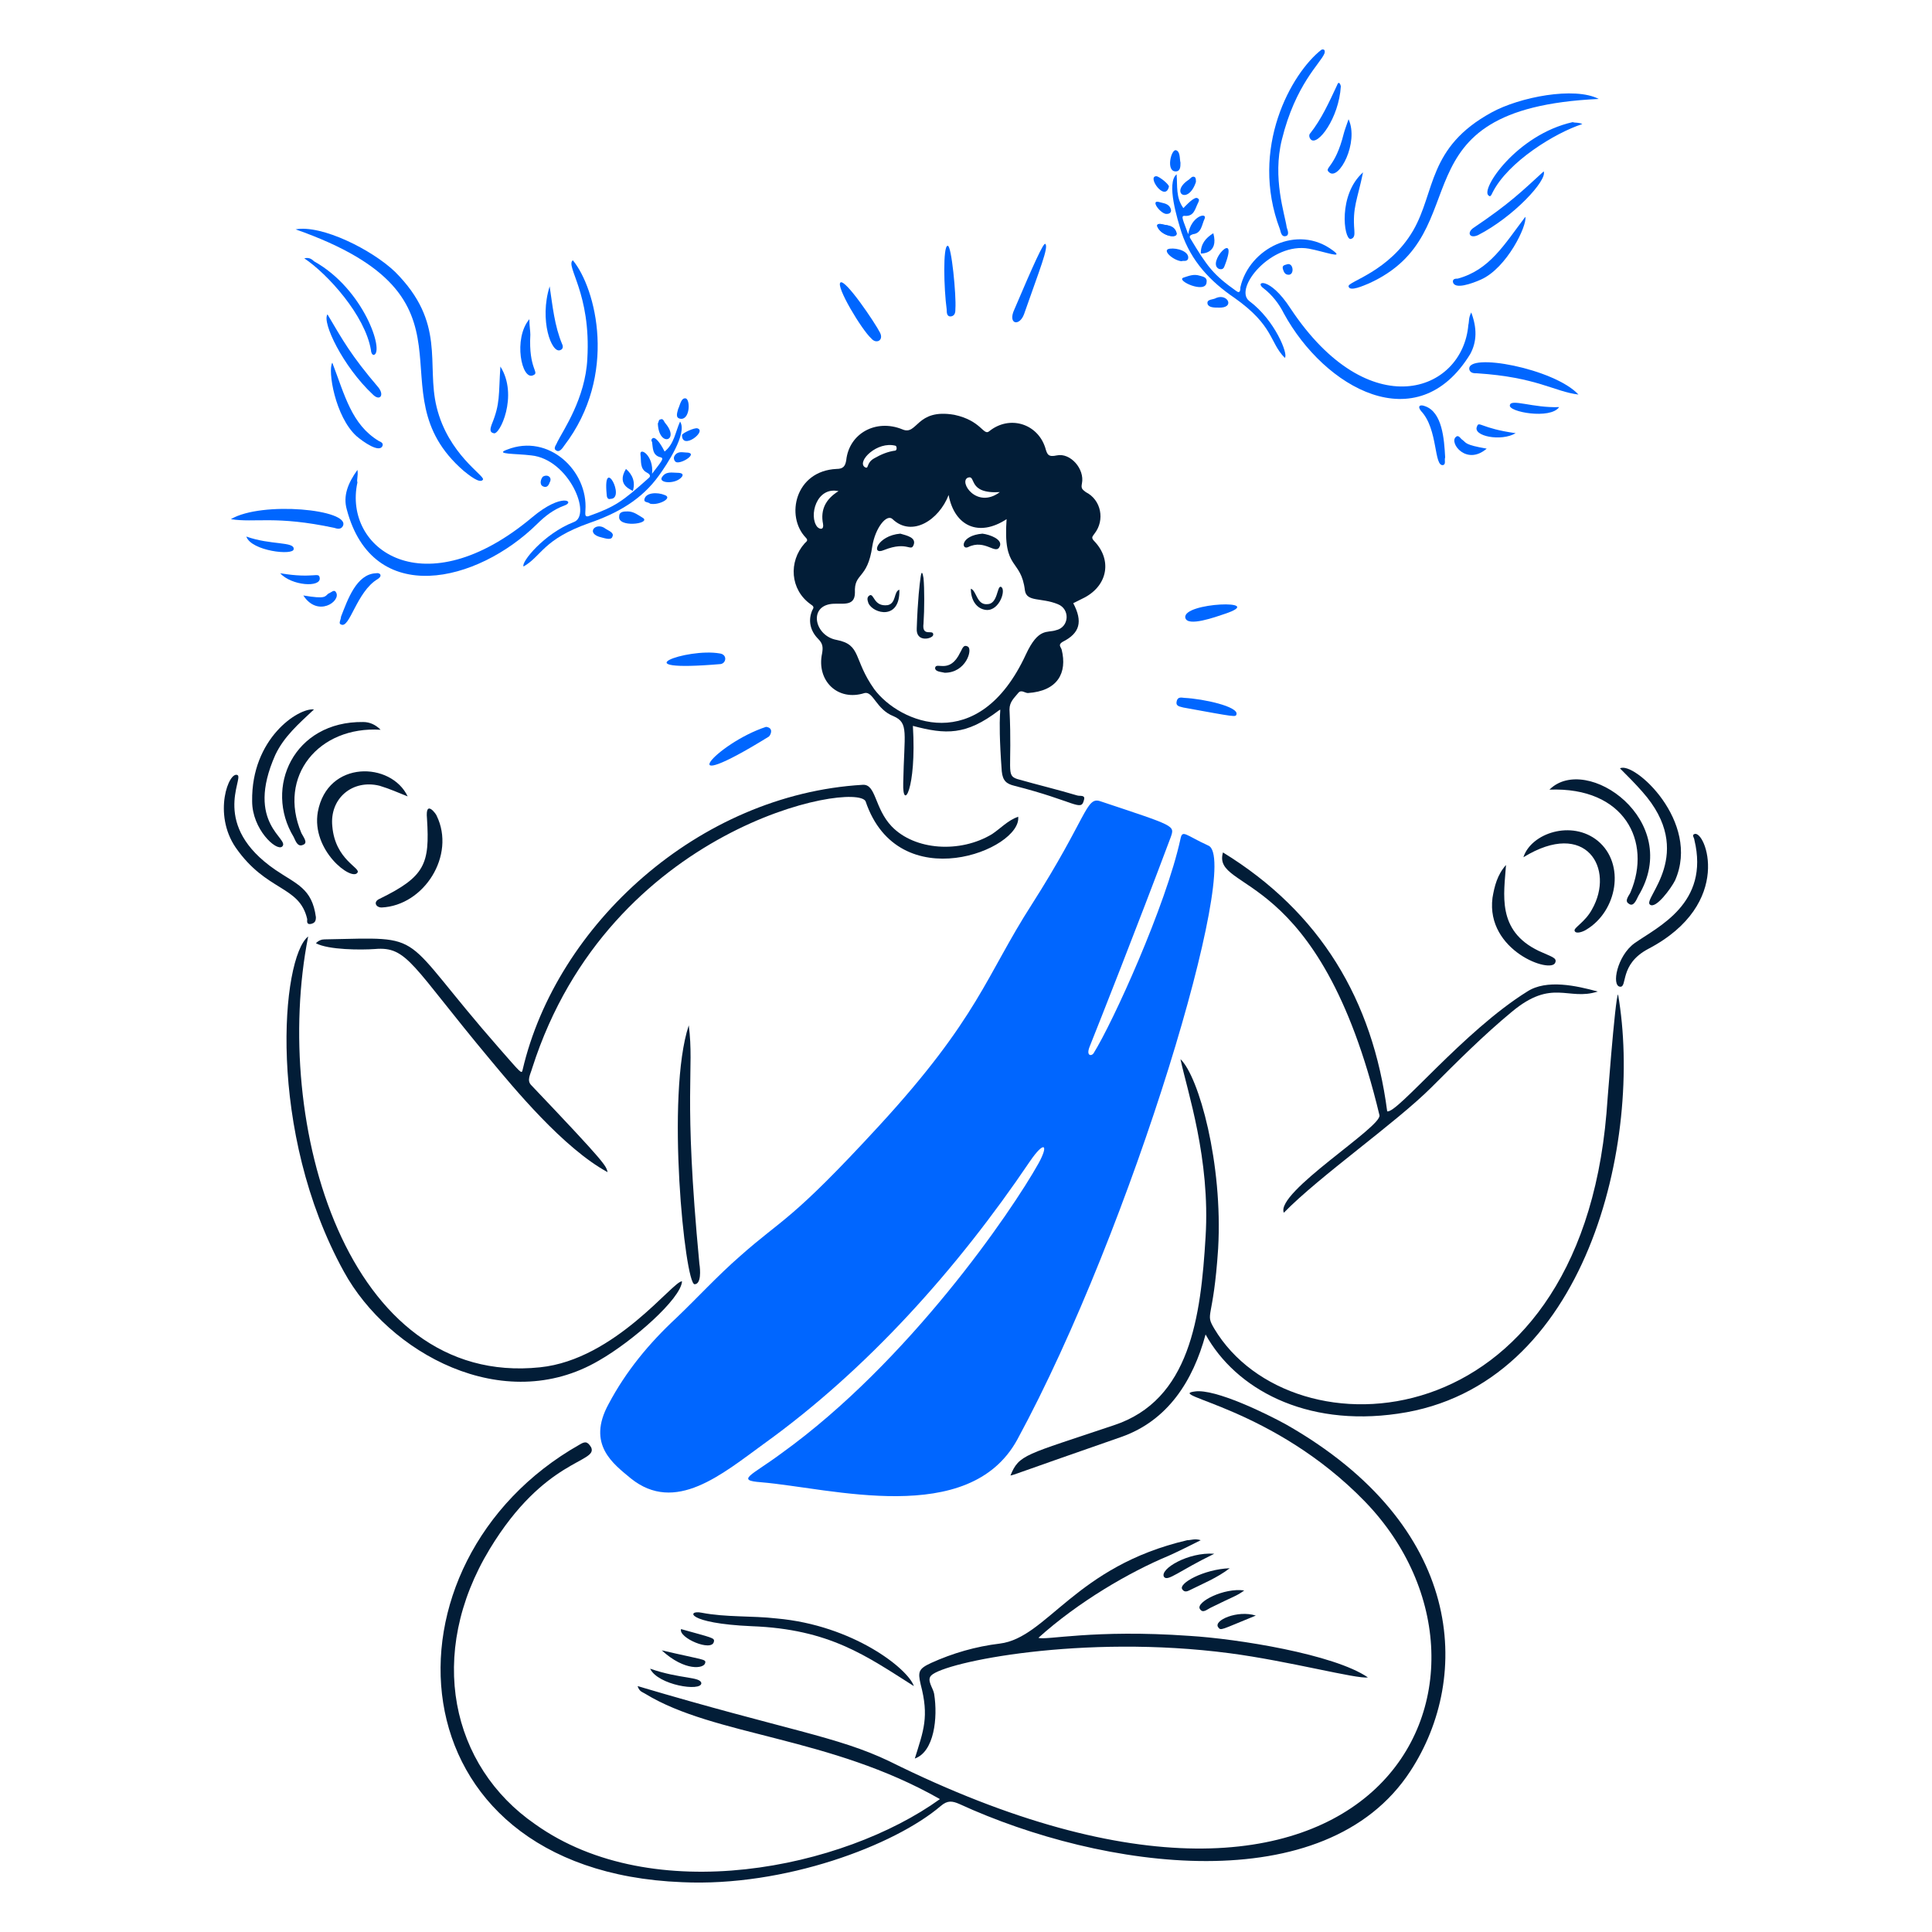
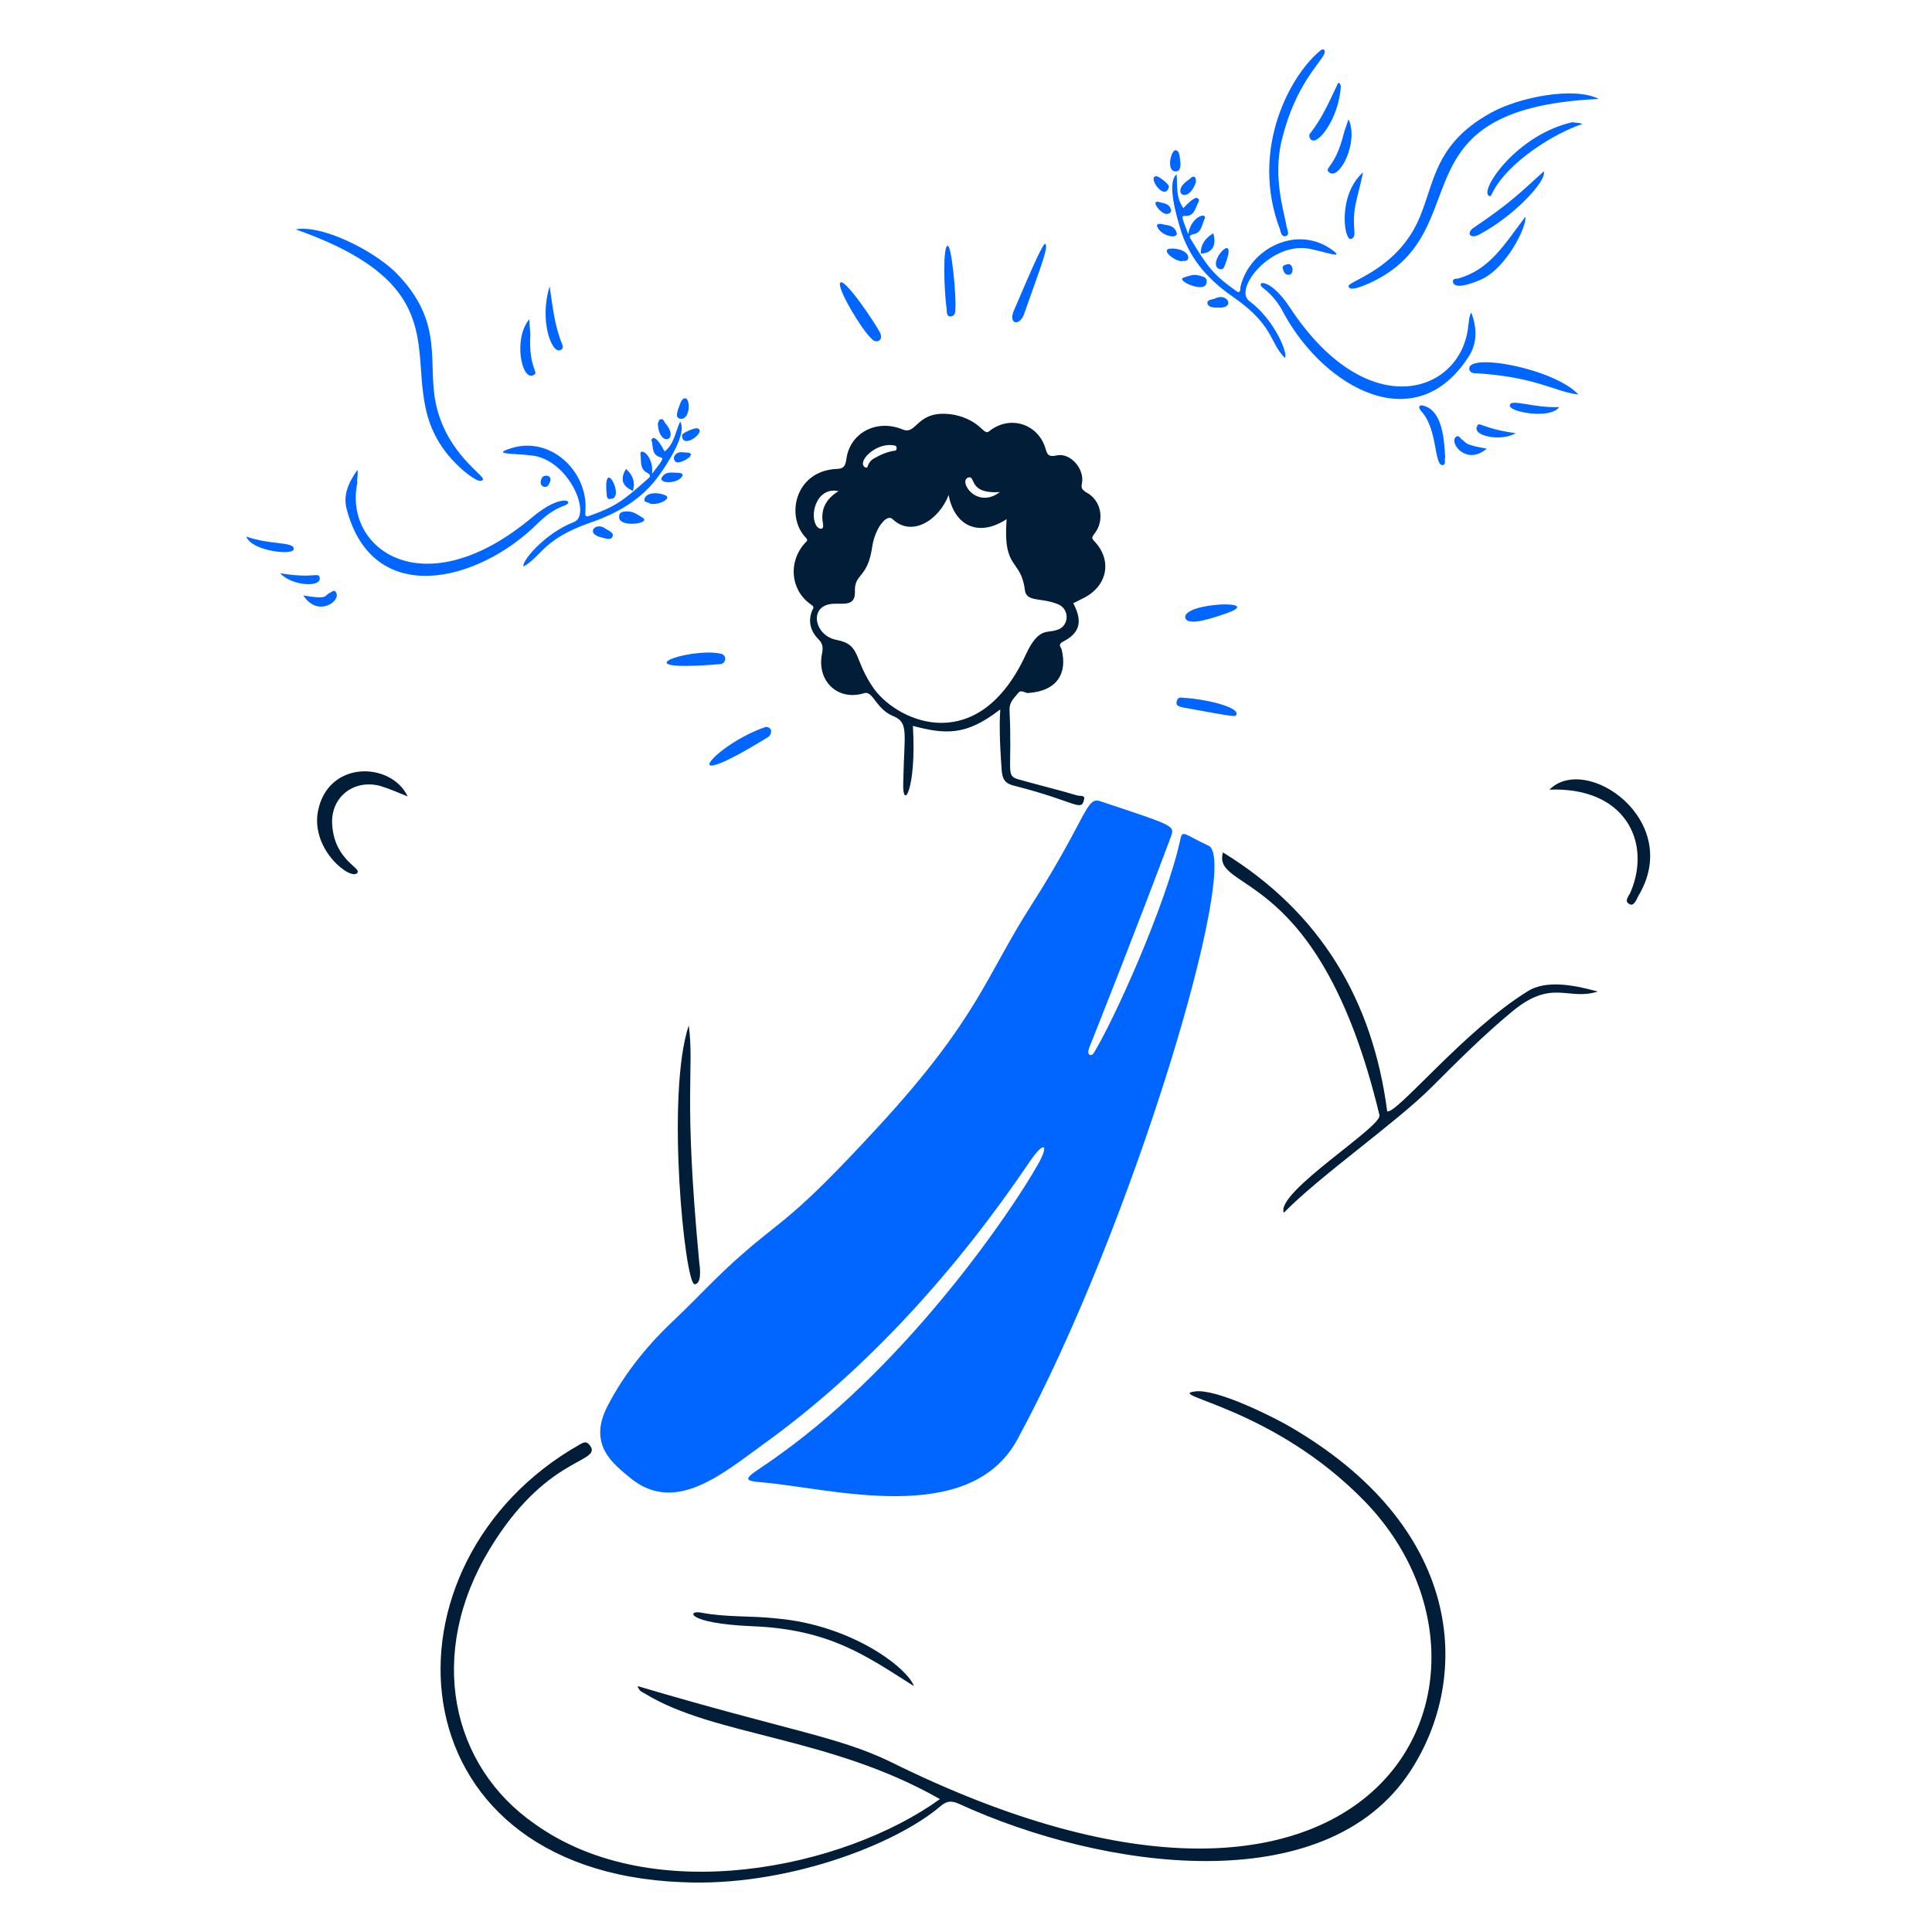
<svg xmlns="http://www.w3.org/2000/svg" width="500" height="500" fill="none">
  <path d="M76.501 59.358c51.25 18 19.25 41.501 43.5 62.501 1.25 1 4.25 3.5 5 2.25.5-1-8.999-6.5-11.999-18.75-2.75-11.25 2.499-21.75-10.751-35-6-5.75-19-12.25-25.75-11Zm15.999 62.25c-2.5 3.5-3.75 6.75-2.75 10.25 6.75 25.5 33.751 19 49.251 3.75 2-2 4.25-3.75 7-4.75 3-1-.5-3.5-8.25 3-28 23.5-49 8.25-45.25-9-.25-.75.25-1.75 0-3.25Z" fill="#06F" />
  <path d="M152.251 133.608c-1 .25-.749-.75-.749-1.5.75-10.25-9.501-20-20.251-15.75-3.5 1.25 2.25 1 6.25 1.5 9.75 1 15.75 15.5 11 17.25-7.75 3-13.749 10.5-12.999 11.5 4.75-2.75 4.999-7 16.999-11.25 7.25-2.5 13.501-6 18.001-12.25 2-2.75 7.499-11 5.499-14-1.25 2.75-1.5 5.75-4 7.75-.5-1-1.999-3.75-2.999-3.5-.5.25-.501.75-.251 1 .25 1.5 0 3.5 2.25 4 1 .25 0 1.25-2.25 4.25.5-4.75-3.25-7-3-5 .25 1.75-.25 3.75 1.75 4.75.5.25 1.001.75.501 1.25-7 6.25-8.751 7.5-15.751 10Z" fill="#06F" />
-   <path d="M148.25 67.358c-2 1.5 4.75 8.5 3.75 25.5-.5 10.25-6.249 18.5-7.749 21.5-.25.75-1.25 1.75-.25 2.25.75.5 1.5-.5 2-1.25 14-18.25 8.249-40.75 2.249-48Zm-88.5 67c6.25 1 11.501-1 26.751 2.25.75.25 1.75.5 2.25-.5 2-4.25-21-6.5-29-1.75ZM86 93.858c-1.25 2 .75 14 6.25 19 1.75 1.5 6.001 4.5 6.751 2.5.25-.75-.5-1-1-1.25-7-4.25-8.75-11.75-12-20.25Zm-7.249-27c6 4 15.75 14.75 17.25 23.75 0 .5.25 1.25.75 1.25 2.75-.75-2.5-17-15.5-24.25-.75-.75-1.5-1-2.5-.75Zm5.999 14.5c-1.5 2 4 13.5 11.75 20.75 1.75 1.75 3.001.25 1.501-1.75-7.25-8.5-9.25-12.25-13.25-19Zm44.75 13.5c-.5 7.5 0 9.5-2.25 15-.25.75-.749 2 .501 2.25 1.5.75 6.499-9.75 1.749-17.25Zm-41.25 64.751c0 .75-.75 1.75 0 2 2.25 1.25 4.001-8.501 9.501-11.751 1.25-.75.75-1.749-.5-1.499-5 .25-7.25 6.75-9 11.25Z" fill="#06F" />
  <path d="M142.25 74.108c-2.75 8.75.501 17.5 2.751 16.5.75-.25.75-1 .5-1.5-2-4.75-2.501-10-3.251-15Zm-5.249 8.5c-4.25 5-1.999 16 1.001 14.5 1.75-.75-1.251-1.5-.751-10.5 0-1-.25-2.25-.25-4Zm-73.25 56.25c1.25 3.75 12.25 5 12.25 3.25.25-2-6-1-12.25-3.25Zm14.749 15.25c3.75 5.75 9.75 1.501 8.5-.749-.5-1-1.249 0-1.999.25-1 .75-.5 1.499-6.5.499Zm-5.999-5.75c3 3.25 10.5 3.75 10.25 1.25-.25-1.75-1.25.25-10.25-1.25Zm94.001-14.25c-1.25-.75-2.501-1.75-4.001-1.75-1 0-2.249 0-2.249 1.25-.5 3 8 2 6.25.5Zm-9.502-6.25c0 .75.251 1.5 1.001 1.25 4 0-2.001-11.5-1.001-1.25Zm11.251 2.5c2.25.5 6-1.5 3.75-2.25-1.75-.75-4.999-.75-5.249 1.25 0 .75.999.5 1.499 1Zm-4.5-3.25c.75-2.25 0-4.25-1.75-5.75-2.75 4.5 2 5.5 1.75 5.75Zm11.751-21.25c-.25 1-.751 2.25.499 2.5 2.5.5 2.75-4.75 1.5-5.25-1.25-.25-1.499 1.75-1.999 2.75Zm-5.251 3.75c.25 6.25 5.75 4.5 2 0-.5-.5-.5-1.5-1.5-1-.25 0-.25.5-.5 1Zm-14.501 29.5c1 .25 2.5.75 2.75-.25.5-1-.999-1.5-1.749-2-2.5-2-5.501 1.25-1.001 2.25Zm-15.248-13.249c1 .5 1.499-.251 1.749-1.001.75-1.25-.499-2.249-1.749-1.499-.5.5-1 2 0 2.5Zm34.749-3.501c-1.25 0-3-.5-4 1.25-.75 1.5 3.75 1.75 5.25-.25.5-.75-.25-1-1.25-1Zm5.251-11.499c-.75-.25-4.001 1.249-4.001 1.749 0 4 6.501-.999 4.001-1.749Zm-3.001 6.249c-.75 0-2.25-.5-3 1-.25.5 0 1.25.5 1.5 1.5.5 6-2.5 2.5-2.5Zm236.254-91.5c-54.25 2.5-30.25 34.5-59.5 47.75-1.25.5-5 2.25-5.25.75-.25-1.25 10.5-3.75 16.75-14.5 5.75-10 3.75-21.5 20.25-30.5 7.25-4 21.5-6.75 27.75-3.5Zm-33 55.25c1.5 4 1.5 7.5-.25 10.75-13.75 22.5-37.75 8.75-48.25-10.5-1.25-2.5-3-4.75-5.25-6.5-2.5-1.75 1.5-3.25 7 5.25 20.25 30.5 44.5 21.75 46 4.25.25-1 0-1.75.75-3.25Z" fill="#06F" />
  <path d="M320.005 75.358c1 .75 1-.5 1-1 2.25-10 14.75-16.5 24-9.5 3 2.25-2.25.25-6.25-.5-9.75-1.75-19.5 10.25-15.5 13.5 6.75 5 10.25 14 9.25 14.75-4-4-2.75-8.25-13-15.5-6.25-4.25-11.25-9.5-13.75-17-1-3.25-4-12.75-1.25-15 .25 3-.25 6 1.75 8.75.75-.75 3-3.25 3.75-2.5.5.25.25.75 0 1.25-.75 1.5-1 3.5-3.5 3.25-1 0-.25 1.25 1 4.75.75-4.75 5-5.75 4.25-4-.75 1.5-.75 3.75-3 4-.75.25-1 .5-.75 1 4.5 7.5 6 9.5 12 13.75Z" fill="#06F" />
  <path d="M342.755 13.858c-1 2.5-7.5 8-11 22.25-2.5 10 .75 19.25 1.25 22.75.25.75.75 2-.25 2.25s-1.25-.75-1.5-1.75c-8-21 3-40.5 10.75-46.5.75-.25 1 .25.75 1Zm65.75 88.25c-6.25-.75-10.75-4.5-26.25-5.5-.75 0-1.75 0-2-1-.75-4.5 22-.25 28.25 6.5Zm-13.75-46c.5 2.25-4.75 13.25-11.5 16.25-2.25 1-7 2.75-7.25.5 0-.75.75-.75 1.25-.75 8.25-2.25 12-8.75 17.5-16Zm14.75-24c-7 2.25-19.25 9.75-23.25 17.75-.25.5-.5 1.25-1 .75-2.25-1.5 7.25-15.75 21.75-19 .75.25 1.5 0 2.5.5Zm-10 12.25c1 2.25-7.75 11.75-17 16.5-2.25 1-3-.75-1-2 9.25-6.25 12.25-9.25 18-14.5Zm-46.75.25c-1.5 7.25-2.75 9-2.25 15 0 .75.25 2-1 2.25-1.75 0-3.25-11.5 3.25-17.25Zm21.25 73.75c-.25.75.25 1.75-.5 2-2.5.5-1.25-9.25-5.75-14-1-1.25-.25-1.75 1-1.25 4.5 1.5 5 8.5 5.25 13.25Zm-27-96c-.5 8.25-6 15.5-7.75 13.75-.5-.5-.5-1.25-.25-1.5 3-3.75 5-8.25 7-12.5.5-1.5 1 0 1 .25Zm2 8.5c2.75 6-2.5 16-5 13.75-1.5-1.25 1.5-1 3.75-10 .25-1 .75-2.25 1.25-3.75Zm54.5 74.5c-2.25 3.25-13.25 1.25-12.75-.5.25-1.75 6 .75 12.75.5Zm-18.75 10.75c-5.25 4.5-9.75-1.5-8-3 .75-.75 1.25.5 1.75.75 1 .75.5 1.25 6.25 2.25Zm7.5-4c-3.75 2.25-11.25.75-10-1.75.5-1.5 1 .5 10 1.75Zm-86-40.25c1.5-.5 2.75-1 4.25-.5 1 .25 2 .5 1.75 1.75-.25 3-8-.5-6-1.25Zm10.75-3.25c-.25.75-.5 1.25-1.5 1-3.5-1.5 5.25-10.75 1.5-1Zm-11.25-1c-2.25-.25-5.25-3-3-3.25 2-.25 5 .75 4.75 2.5-.25 1-1.25.5-1.75.75Zm5-2c0-2.5 1.25-4 3.25-5.25 1.5 5.5-3.25 5.25-3.25 5.25Zm-5.25-23.5c0 1 0 2.25-1.25 2.25-2.5 0-1.25-5.5 0-5.5 1.25.25 1 2.25 1.25 3.25Zm4 5c-2 6-6.75 2.75-2-.5.5-.25 1-1.25 1.75-.75.25.25.25.75.25 1.25Zm5.75 32.5c-1 0-2.5 0-2.75-1-.25-1.25 1.5-1 2.25-1.5 3-1.25 5 2.75.5 2.5Zm-14.25-21.5c1.25.25 3 .25 3.5 2.25.25 1.5-4 .75-5-1.75-.25-.75.75-.75 1.5-.5Zm32.5 13c-1 0-1.25-.75-1.5-1.5-.25-1 .5-1 1.25-1.25 1.5-.25 1.75 2.75.25 2.75Z" fill="#06F" />
  <path d="M301.005 58.108c1.25.25 3 .25 3.5 2.25.25 1.5-4 .75-5-1.75-.25-.75.75-.75 1.5-.5Zm-1.75-12.5c.75 0 3.5 2.25 3.25 2.75-1 4-5.75-2.75-3.25-2.75Zm1 6.75c.75.25 2.25.25 2.75 1.75.25.75-.25 1.25-1 1.25-1.5.25-4.75-4-1.75-3Zm5.25 164.75c.5-2.5 1.25-1 7.25 1.75 8.5 3.75-19.503 98.5-49.503 153.75-12.5 22.75-48.249 12.5-66.249 11-6.75-.5-2.5-1.75 5.25-7.5 33-23.75 59.502-62.5 66.502-75 2.75-5 1.5-6-2.25-.5-18.751 27.75-42.001 53.75-68.751 73-11 8-23.001 18.25-34.501 9-4.5-3.75-11.499-8.75-5.749-19.25 4.5-8.5 10.5-15.75 17.5-22.25 5.5-5.25 10.75-11 16.5-16 11.25-10 13-8.75 36-33.75 25.751-28 27.748-39 39.498-57.25 14.5-22.75 14-28 17.75-26.75 19.5 6.5 19.253 6.25 18.253 9.25-9 24-18.503 48-21.003 54.25-1 2.5.503 2.5 1.003 1.75 5-8 18.75-38.25 22.5-55.5Z" fill="#06F" />
  <path d="M258.502 183.858c-8.5 6.5-13.748 6.25-22.248 4 1 16.5-2.75 22.25-2.5 14.75.25-13 1.5-15.5-2.5-17.25-4.5-1.75-5.25-6.5-7.5-6-7 2.25-12.5-3.25-11-10.25.25-1.5.25-2.5-1-3.75-2-2-2.75-4.75-1.5-7.5.5-.75.25-1-.5-1.5-5.25-3.75-5.751-11-1.501-15.75.5-.5 1.001-.75.251-1.5-5.25-5.5-2.75-17.25 8-17.75 1.75 0 2.25-.75 2.5-2.25.75-7 7.75-10.75 14.5-8 4 1.75 3.499-5.5 13.499-3.75 6.999 1.5 7.499 5.5 8.999 4.25 5.25-4.25 12.503-2 14.503 4.25.5 1.75.747 2.5 2.997 2 3.5-.75 7.253 3.5 6.503 7.25-.25 1.25-.003 1.5.997 2.25 4 2 5 7.25 2.25 10.75-.5.75-1 1 0 2 4.5 4.75 3.5 11.25-2.5 14.5l-2.997 1.5c2.5 4.75 1.75 7.75-2.75 10-1.25.75-.503 1.25-.253 2 1.5 6-1 10.75-8.75 11.25-.75 0-1.75-1-2.5 0-1 1.25-2.247 2.25-2.247 4.25.75 15.75-1.003 17 1.997 18 5.25 1.5 10.503 2.75 15.503 4.25.75.25 2.25-.25 1.75 1.25-.75 3-2.25.25-18-3.75-2-.5-3-1.25-3.25-3.75-1.25-17 .247-16.25-.753-15.75Zm-12.998-55.75c-2.5 6.5-9.5 11-14.5 6.25-1.5-1.5-4.501 2.25-5.251 7-1.25 8.75-4.749 6.75-4.499 12 0 4-3.75 2.5-6.5 3-5.5 1-3.75 8.25 1.75 9.25 6.5 1.25 4.25 5 9.75 12.75 6.5 8.75 27.001 17.5 39.251-9 3.25-7 5.497-5.5 7.747-6.25 3.5-.75 3.753-5.5.503-6.75-4.25-1.75-8-.5-8.5-3.5-1-8.5-5.75-5-4.75-18.5-7.25 4.75-13.501 1.75-15.001-6.25Zm-28.501-1c-5.75-1.25-7.749 6.5-5.499 9.25.75.75 1.75.75 1.5-.75-.75-3.75.749-6.5 3.999-8.5Zm41.752.25c-8.5.5-6-4.5-8.25-3.75-2.501 1 2.25 8.25 8.25 3.75Zm-27.001-12c-4.75-1.25-10 4-8 5.5 1.25.75.25-1 2.5-2.25 1.75-1 3.5-1.75 5.5-2 .5-.25.25-1.25 0-1.25Zm11.499 350.25c-28.5-16.25-58.25-16.25-76.25-27.25-.75-.5-1.499-.5-1.999-2 38.75 11.5 51.75 13 65.25 19.5 127.501 63.25 166.748-22 122.998-67.25-23.75-24.5-51.997-27.5-43.997-28.5 5.25-.75 18.5 5.75 23.5 8.5 46.25 26.25 48.247 65.25 32.247 89.75-22 33.75-79.75 25.5-116.749 8.5-1.75-.75-3-1-4.75.5-12 10.25-40.499 21-66.999 19.75-76-3-80-83-26.5-113.25 1.25-.75 2-1 3 .75 1.75 4-12 2.75-26.25 26.25-16.5 27.25-10.001 56.25 11.749 71.25 30.5 21.75 79.75 11.5 104.75-6.5Z" fill="#021D37" />
-   <path d="M312.002 345.358c-3.25 12-9.747 22.25-21.747 26.5-28.75 10-27.5 9.75-28.75 10 2.25-5.5 3.747-5.25 26.747-13 19.75-6.5 22.5-28 23.75-48.75 1.25-20.25-4.747-37.75-6.497-46 4.75 4.5 11 27 9.75 49-1.25 19-3.5 16.5-1 20.75 20 33.5 94.247 29.5 101.497-55.75 0 0 2.25-30.25 3-30.75 6.5 37.5-7.747 101.5-56.997 108.5-24 3.5-42.003-6.5-49.753-20.5ZM81.754 244.108c.75-.75 1.5-1 2.25-1 27.25-.5 18.5-2.25 45.25 28.25 5.5 6.25 5.75 6.75 6 5.5 8.75-37.5 45.499-71.25 87.999-73.75 3.5-.25 3 6 7.5 10.75 6 6.25 17.751 7 26.002 2 2.25-1.5 3.997-3.5 6.747-4.5 1 8.5-30.998 21.25-39.498-4-2.75-5.25-66.25 6.5-86.25 69-.5 1.75-1.5 3.25-.25 4.5 19.75 20.75 19.249 20.75 19.749 22.5-11.5-6.25-24.249-21.75-30.499-29.25-20.25-24.25-21.251-29.25-29.75-28.5-3.5.25-12 .25-15.25-1.5Zm94.75 87.5c-.25 4.5-12.751 15.5-21.501 20.5-24.75 14.5-54.499-2-66-23-20-36.25-16.25-81.25-9.25-86.75-9.5 48.25 10 116.75 60 111.5 19.5-2 34.501-22.5 36.751-22.25Zm131.251 91.75c-24.75-1.75-37.253 1.249-39.003.499 10.25-9.25 23.5-17 33.75-21.25 2.75-1.25 5.25-2.5 8.25-4-1.5-.5-2.5 0-3.5 0-29 6.75-36.25 25.251-48.5 26.751-6.25.75-12.249 2.5-17.749 5-3.25 1.5-3.5 2.25-2.75 5.5 2.25 8.5.751 11.999-1.499 19.249 5-1.75 6-10.499 5-16.749-.25-1.5-2.001-3.501-.751-4.751 3.5-3.5 39.249-10.749 77.249-5.749 15.25 2 33.003 6.75 35.753 6.25-8.75-6-33.75-10-46.25-10.75Z" fill="#021D37" />
  <path d="M316.502 220.608c25.25 15.5 38.75 38.25 42.5 67 2.5.75 19.75-20.75 36.25-31 5-3.25 12.75-1.5 18.25 0-7.75 2.5-11.75-3.5-22.25 5.25-7.25 6-14 12.75-20.75 19.5-9.25 9.25-29 23-38.25 32.5-2.25-5.25 25.5-22.25 24.75-25.25-15.5-64.75-43.5-57.5-40.5-68Zm-138.249 44.75c1.5 11.75-1.5 17 2.75 61.75.25 1.5.5 5.25-1.25 5.25-2.5 0-7.5-49-1.5-67Zm58.251 171c-12.25-7.75-21.751-14.75-42.001-15.5-17-.75-16.749-4.25-12.999-3.5 6.5 1.25 13 .75 19.5 1.5 19.75 1.75 34 13 35.5 17.5Zm-131-230.25c-2.5-1-4.751-2-7.251-2.75-7-1.75-13 3.25-12.25 10.5.75 8.75 7.5 10.75 6.5 12-1.5 2.25-12-5.75-10.25-15.75 2.5-13.5 19.001-13 23.251-4Zm295.498-1.75c9.5-9.5 34.753 8 23.003 27.5-.5 1-1.25 3-2.5 2-1.25-.75.247-2.25.497-3 5.5-13-1.5-27.25-21-26.5Z" fill="#021D37" />
-   <path d="M394.255 221.858c2-6.25 12.497-9.75 19.247-4.25 7.25 6 5.003 18.25-2.997 23-.75.5-2.753 1.25-3.003.25-.25-.75 2.75-2.25 4.5-5.5 6-10.5-1.497-23.5-17.747-13.5Zm-295.752-33c-16-1-26.75 12-20.5 26.75.5 1 1.75 2.5.5 3-1.5.75-2-1-2.5-2-7.75-12.75 0-30 18-29.75 1.75 0 3.25.75 4.5 2Zm327.999 56.75c-7.5 4-5.247 10-7.247 9.75-2.25-.25-.75-8 3.75-11.25 6-4.25 19.497-10.25 15.497-26.75 0-.5-.75-1.25 0-1.5 2.75-1.25 10.5 18-12 29.75Zm-364.998-45c1.5 1-7 13 9.75 24.5 5.5 3.75 9.5 4.75 10.5 12.25 0 1-.25 1.5-1.25 1.75-1.25.25-1-.75-1-1.25-2-8.75-10.5-7-18.5-18.5-6-8.75-1.75-20 .5-18.75Z" fill="#021D37" />
-   <path d="M419.255 198.858c3.5-2 20.997 13.75 14.247 29-1 2-5 7.5-6.5 6.25-2-1.5 12.25-13.25-2-29.25-1.75-2-3.747-4-5.747-6Zm-338.001-15.25c-4 3.75-7.75 7-10 11.75-8 18 4 21.75 1.75 23.75-1.5 1.25-7.75-4.5-7.75-11.75-.25-16.25 12-24.25 16-23.75Zm308.501 40.25c-.5 7.5-2.503 17 8.497 22.25 3.25 1.5 4.753 1.75 4.253 3-1 3-18-3-16.25-16.75.5-3 1.25-6 3.5-8.5Zm-276.751-12.75c5 10.25-3.25 23.25-14.25 23.75-1.5 0-2.25-1.5-.5-2.25 11.749-5.75 13-9 12.25-20.75-.5-5.25 2.5-1 2.5-.75Zm201.251 191c-9.25 4.5-12.003 7.25-13.003 6-1.25-2 6.253-6.5 13.003-6Zm3.997 3.75c-3.25 2.5-6.997 4-10.497 5.75-.5.25-1.25.5-1.75-.25-1.25-1.5 5.497-5.25 12.247-5.5Zm-149.999 26c8 2.75 13.001 2 13.251 3.75 0 2.25-11.251.5-13.251-3.75Zm153.749-20.25c-2 1.5-2.75 1.5-8.75 4.5-1 .5-1.997 1.5-2.747.25-1-1.75 6.247-5.5 11.497-4.75Zm-150.748 15.5c10.75 2.5 11.5 2.25 11.25 3.25-.25 1.5-5.25 2.25-11.25-3.25Zm153.748-9c-9.25 3.75-9 4-9.75 3-1.25-1.75 5-4.5 9.75-3Zm-148.748 3.5c8 2.25 8.75 2.25 8.5 3.25-.5 2.75-9.25-1-8.5-3.25Zm62.75-260.25c-.5 3.75 2.75 1.25 2.5 3-.25 1-4.501 2-4.251-1.75.25-7.5.75-11.5 1-13.25s.501-1.25.751.25c.25 2.75.25 8 0 11.75Zm-6-23.25c1.75.5 4 1 3.5 2.75-.75 2.25-1.5-1-7.75 1.5-3.5 1.5-1.75-3.75 4.25-4.25Zm21.251 0c2 .25 5.247 1.5 4.497 3.25-1 2.5-3.747-2-8.247.25-1.751.75-2.001-3 3.75-3.5Zm-9.752 36c-1-.25-2.5-.25-2.5-1.25.25-1.75 3.75 1.75 6.5-4 .5-.75.751-2.25 2.002-1.5 1.25.75-.503 6.75-6.002 6.75Zm6.749-21.75c1.5.5 1.503 4.25 4.253 4 2.75 0 2.5-4.75 3.5-4.5 1.5.5-.25 6.25-3.75 6-2.5-.25-4.003-2.5-4.003-5.5Zm-18.499.25c.25 8-6.75 6.25-8 3.5-.25-.75-.5-1.5.25-2 1.25-.75 1 3 4.75 2.5 2.25-.5 1.5-3.5 3-4Z" fill="#021D37" />
  <path d="M198.255 188.109c2 .25 1.251 2 .751 2.5-26.25 16.25-13.751 1.75-.751-2.5Zm66.75-106.75c-1.25 3.25-4.25 2.5-2.5-1.25 5-11.75 7.5-17.25 8-17 1 .75-1.5 6.75-5.5 18.25Zm-47.5-8.251c1.25-1 9 10.5 10.25 13 1 2-.999 3-2.249 1.5-2.5-2.25-9.251-13.5-8.001-14.5Zm-31.25 96.001c2 .25 1.75 2.5.25 2.75-26.5 2.25-8.75-4.25-.25-2.75Zm59-105.501c1-.25 2.25 13 2 16.25 0 .75 0 1.75-1 2-1.25.25-1.25-1-1.25-1.75-.75-5.5-1-16.5.25-16.5Zm61.25 117c5 .25 14 2.25 13.5 4.25-.25.75 0 .75-13.75-1.75-.75-.25-2-.25-1.75-1.5.25-1.5 1.5-1 2-1Zm10.5-21.75c-2.25.75-9.75 3.5-10.25 1-.75-4 21.5-4.75 10.25-1Z" fill="#06F" />
</svg>